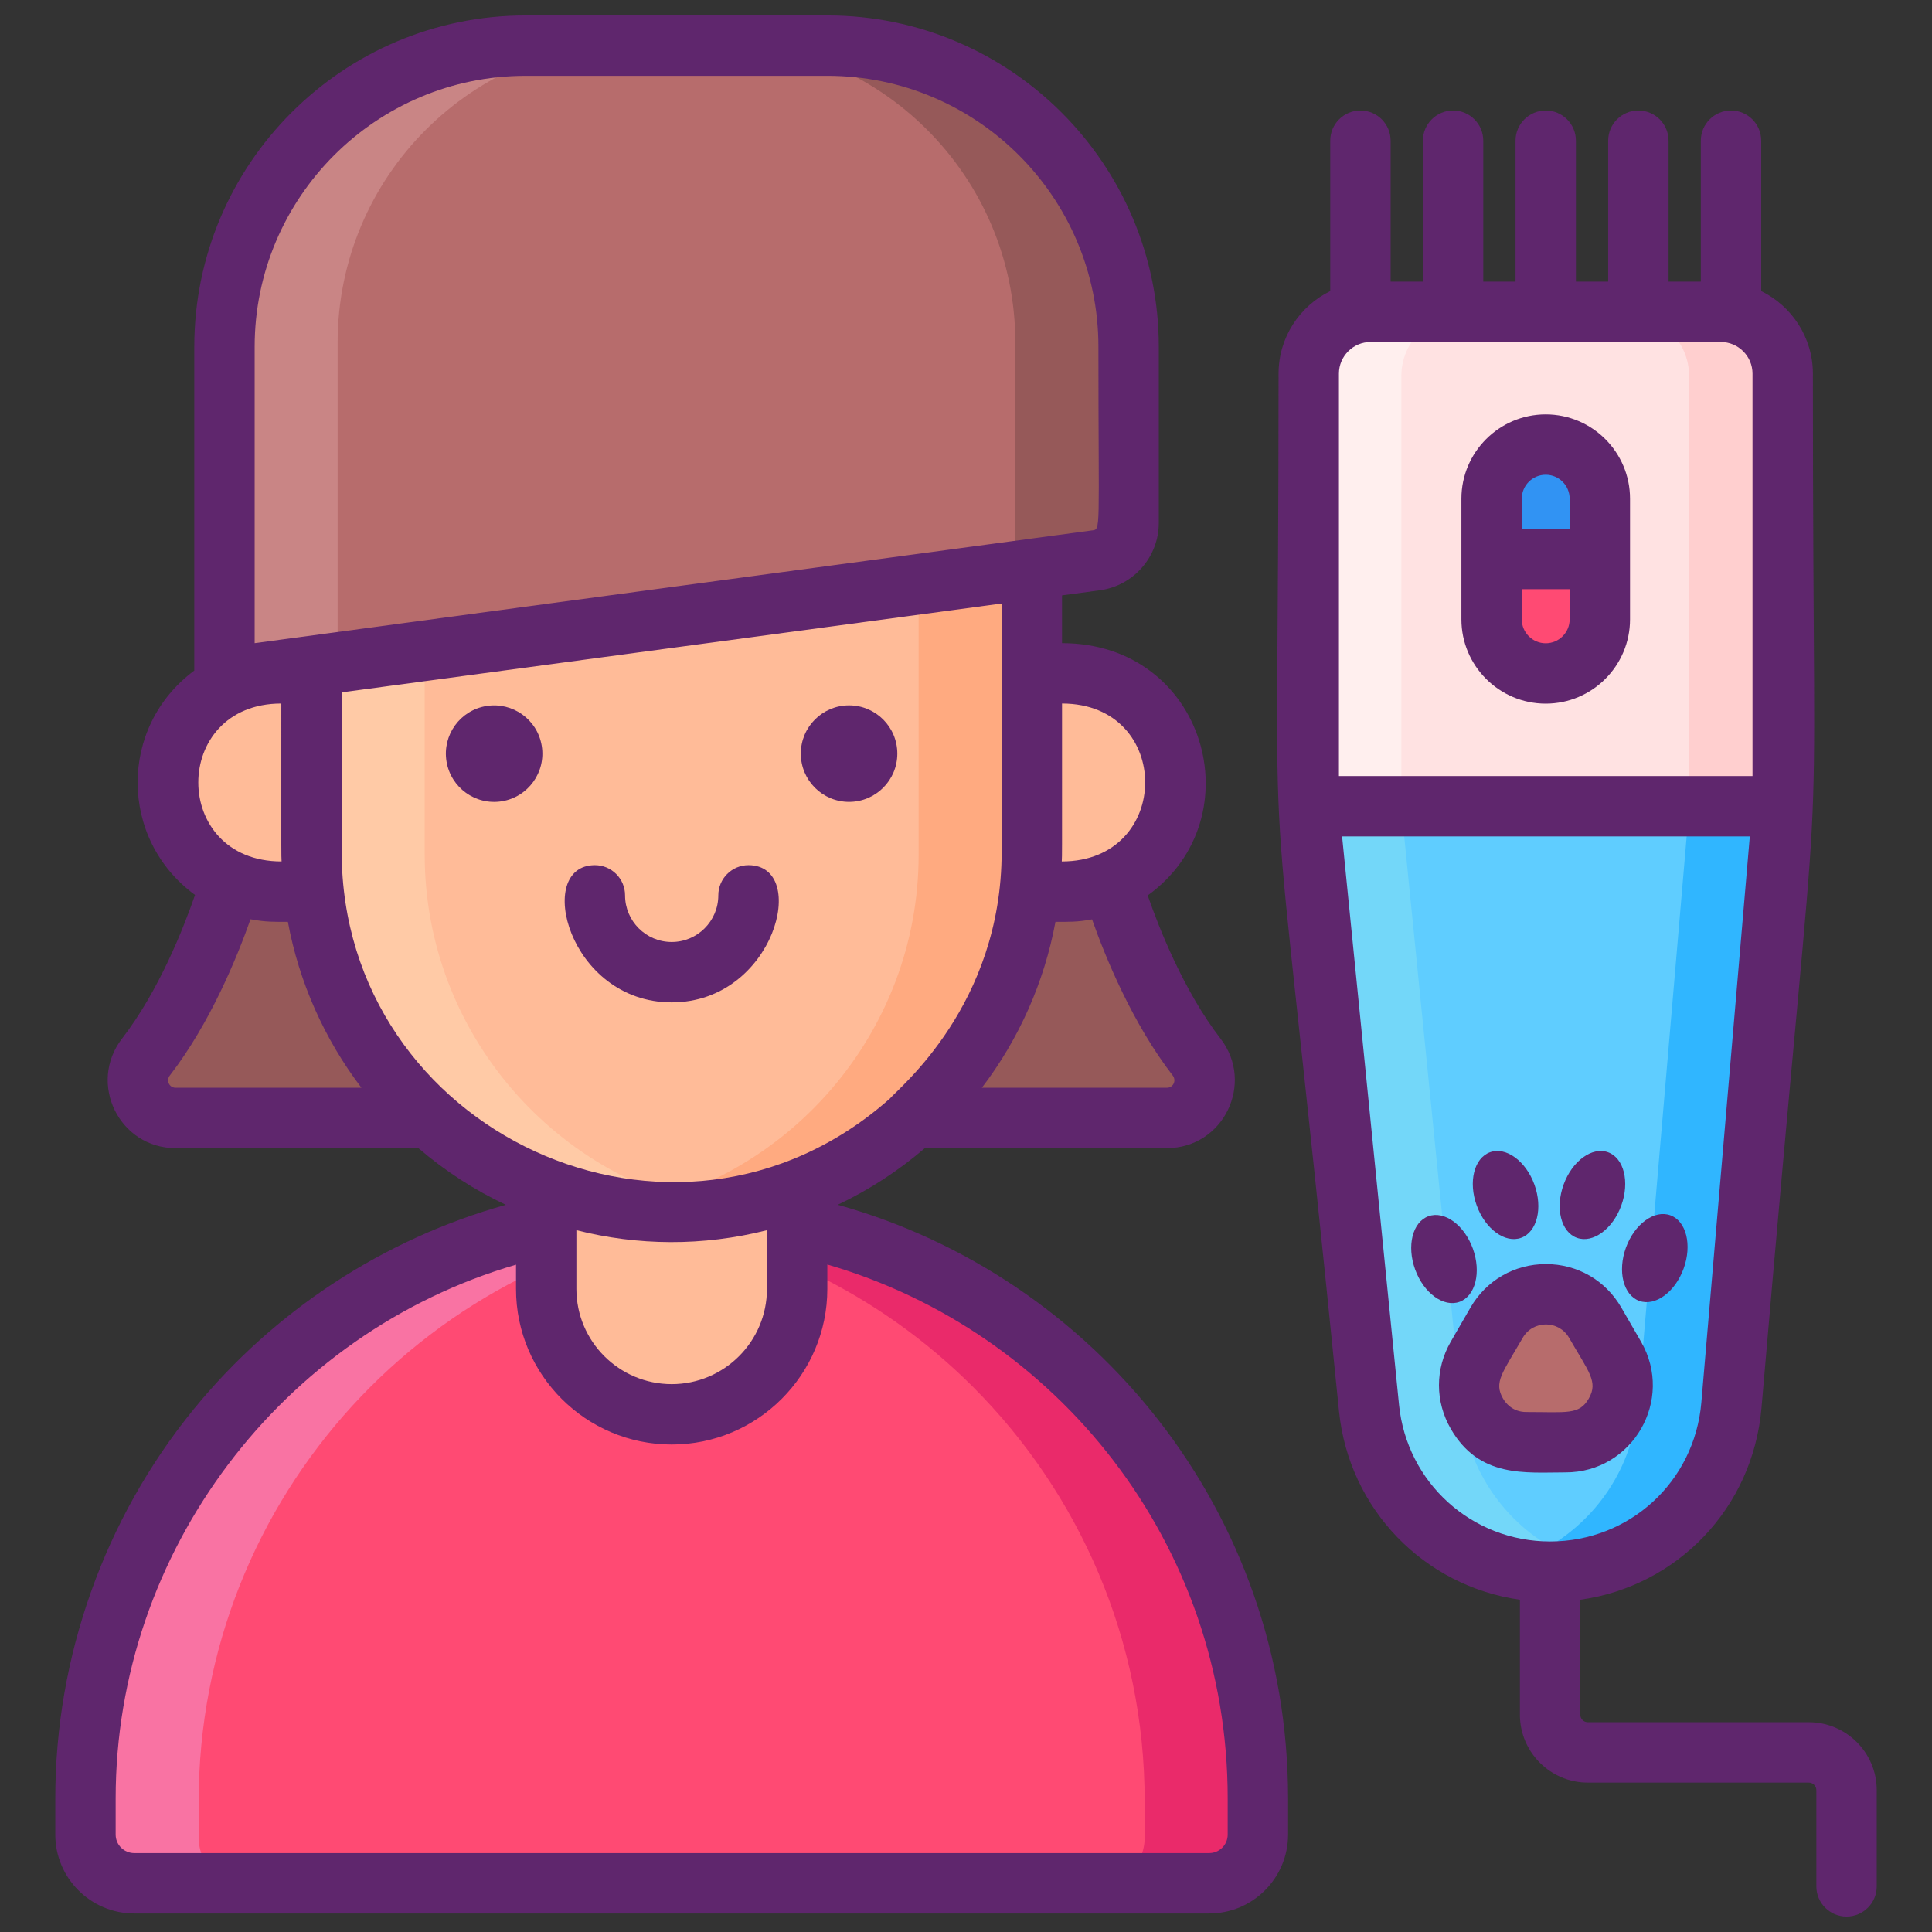
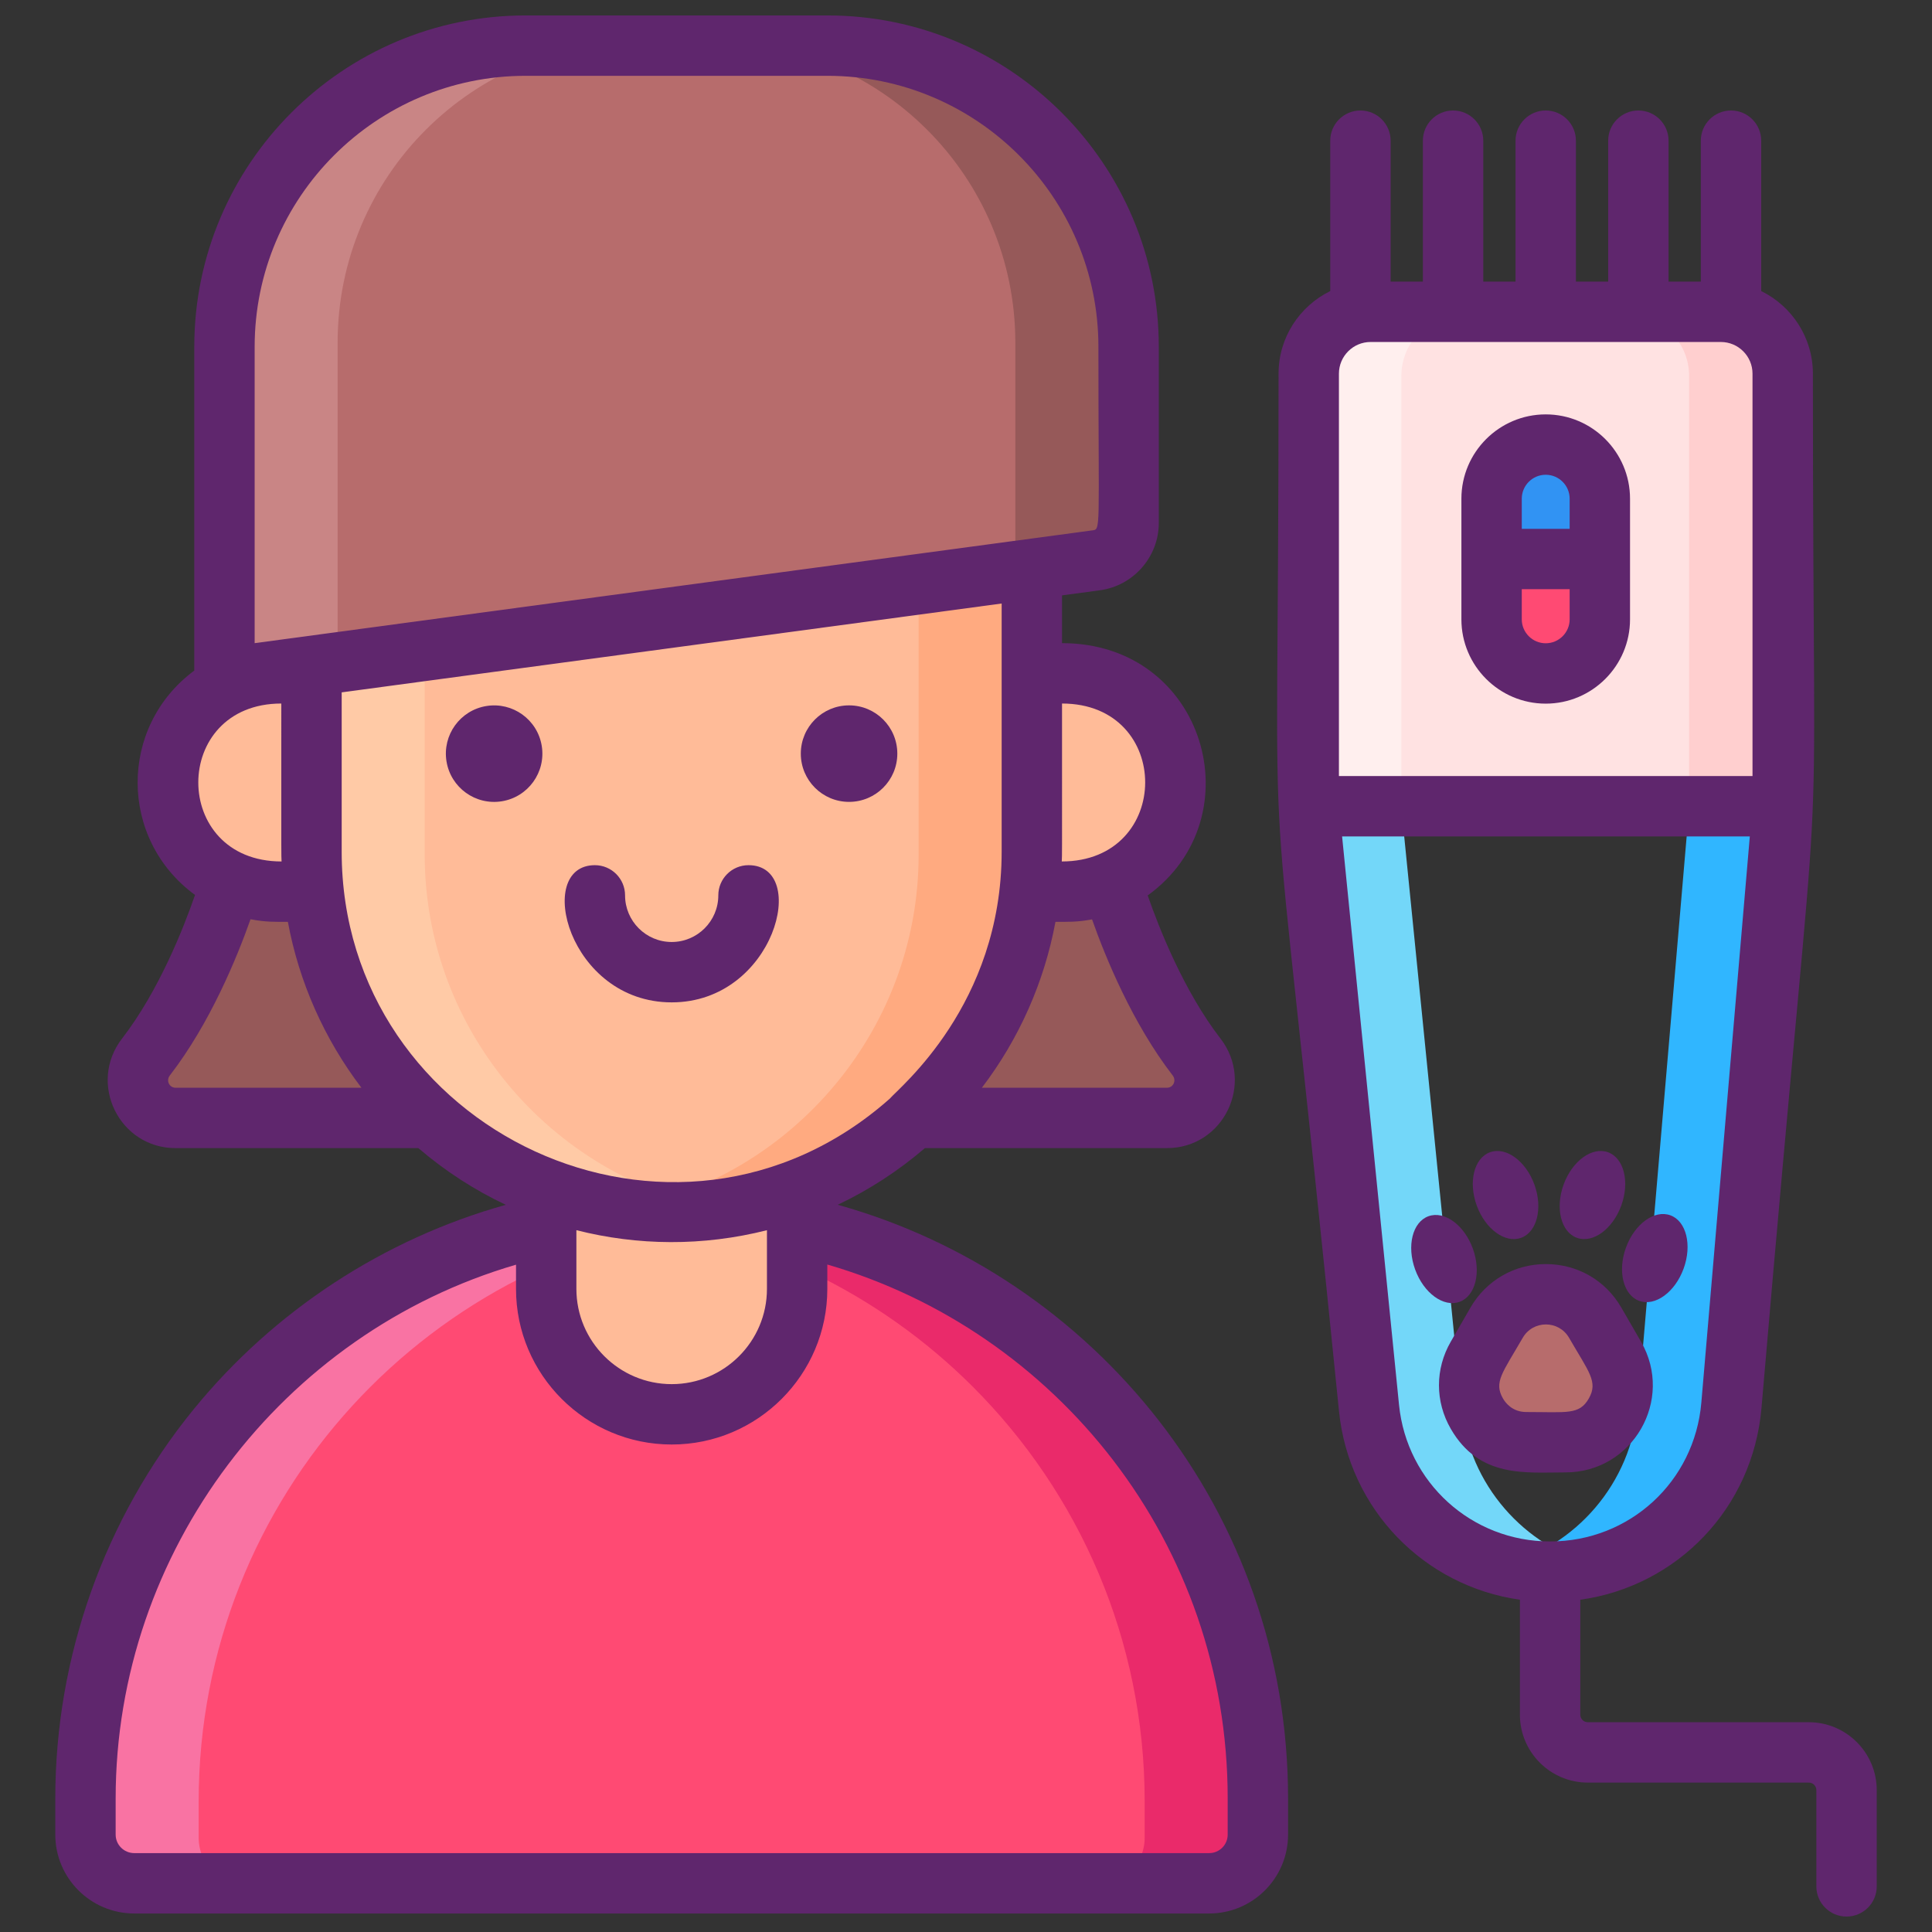
<svg xmlns="http://www.w3.org/2000/svg" id="Icon_Set" height="512" viewBox="0 0 256 256" width="512">
  <rect x="0" y="0" width="256" height="256" fill="#333333" stroke="none" />
  <path d="m154.879 139.525c-7.406-9.59-11.282-23.262-11.282-23.262l-1.941-9.232h-112.156l-2.555 9.232s-3.876 13.672-11.282 23.262c-2.546 3.297-.231 8.073 3.935 8.073h33.664 64.018 33.664c4.166 0 6.482-4.776 3.935-8.073z" fill="#965959" />
  <path d="m160.221 249.943h-142.438c-3.565 0-6.454-2.89-6.454-6.454v-4.795c0-42.898 34.775-77.673 77.673-77.673 42.898 0 77.673 34.775 77.673 77.673v4.795c0 3.565-2.89 6.454-6.454 6.454z" fill="#ff4a73" />
  <path d="m26.325 238.691v4.8c0 3.56 2.89 6.45 6.46 6.45h-15c-3.57 0-6.46-2.89-6.46-6.45v-4.8c0-42.89 34.78-77.67 77.68-77.67 2.53 0 5.03.12 7.5.36-39.38 3.77-70.18 36.95-70.18 77.31z" fill="#f973a3" />
  <path d="m166.675 238.691v4.8c0 3.56-2.89 6.45-6.45 6.45h-15c3.56 0 6.45-2.89 6.45-6.45v-4.8c0-21.44-8.7-40.86-22.75-54.92-12.4-12.4-28.96-20.62-47.42-22.39 2.47-.24 4.97-.36 7.5-.36 21.45 0 40.86 8.69 54.92 22.75 14.05 14.06 22.75 33.48 22.75 54.92z" fill="#ea2a6a" />
  <path d="m236.085 107.031h-62.671v-57.2c0-4.517 3.662-8.179 8.179-8.179h46.312c4.517 0 8.179 3.662 8.179 8.179v57.2z" fill="#ffe2e2" />
-   <path d="m205.327 208.241c-12.363 0-22.714-9.367-23.946-21.668l-7.967-79.542h62.671l-6.78 79.196c-1.066 12.451-11.483 22.014-23.978 22.014z" fill="#5fcdff" />
  <path d="m211.907 66.368v15.95c0 3.951-3.206 7.157-7.157 7.157s-7.157-3.206-7.157-7.157v-15.95c0-3.951 3.206-7.157 7.157-7.157 1.971 0 3.763.802 5.063 2.094 1.293 1.3 2.094 3.084 2.094 5.063z" fill="#3193f3" />
  <path d="m211.907 74.343v7.975c0 3.951-3.206 7.157-7.157 7.157s-7.157-3.206-7.157-7.157v-7.975z" fill="#ff4a73" />
  <path d="m198.251 175.327c2.899-5.021 10.146-5.021 13.045 0l1.299 2.25 1.299 2.25c2.899 5.021-.725 11.297-6.522 11.297h-2.598-2.598c-5.798 0-9.421-6.276-6.522-11.297l1.299-2.25z" fill="#b76c6c" />
  <path d="m193.864 41.65c-4.515 0-8.179 3.664-8.179 8.179v57.198h-12.269v-57.198c0-4.515 3.664-8.179 8.179-8.179z" fill="#ffefee" />
  <path d="m211.466 207.445c-1.963.515-4.024.793-6.143.793-12.359 0-22.714-9.365-23.941-21.667l-7.967-79.544h12.269l7.967 79.544c1.014 10.2 8.31 18.38 17.815 20.874z" fill="#73d7f9" />
  <path d="m236.086 49.829v57.198h-12.269v-57.198c0-4.515-3.664-8.179-8.179-8.179h12.269c4.514 0 8.179 3.664 8.179 8.179z" fill="#ffcfcf" />
  <path d="m236.086 107.027-6.781 79.201c-1.063 12.449-11.484 22.011-23.982 22.011-2.11 0-4.171-.27-6.126-.793 9.619-2.536 16.956-10.879 17.839-21.217l6.781-79.201h12.269z" fill="#30b6ff" />
  <path d="m89.002 160.981c-26.25 0-47.727-21.477-47.727-47.727v-42.67c0-3.55 2.904-6.454 6.454-6.454h82.546c3.55 0 6.454 2.904 6.454 6.454v42.67c0 26.249-21.477 47.727-47.727 47.727z" fill="#ffbb98" />
  <path d="m22.233 104.079c0 7.955 6.508 14.463 14.463 14.463h4.632v-28.926h-4.632c-7.954 0-14.463 6.509-14.463 14.463z" fill="#ffbb98" />
  <path d="m141.307 89.616h-4.632v28.927h4.632c7.955 0 14.463-6.508 14.463-14.463.001-7.955-6.508-14.464-14.463-14.464z" fill="#ffbb98" />
  <path d="m89.002 187.805c-9.181 0-16.623-7.442-16.623-16.623v-36.944h33.247v36.944c-.001 9.18-7.443 16.623-16.624 16.623z" fill="#ffbb98" />
  <path d="m96.505 160.391c-2.44.39-4.95.59-7.5.59-26.25 0-47.73-21.48-47.73-47.73v-42.67c0-3.55 2.9-6.45 6.45-6.45h15c-3.55 0-6.45 2.9-6.45 6.45v42.67c0 23.7 17.51 43.51 40.23 47.14z" fill="#ffcaa6" />
  <path d="m136.725 70.581v42.67c0 26.25-21.47 47.73-47.72 47.73-2.55 0-5.05-.2-7.5-.59 22.72-3.63 40.22-23.44 40.22-47.14v-42.67c0-3.55-2.9-6.45-6.45-6.45h15c3.55 0 6.45 2.9 6.45 6.45z" fill="#ffaa80" />
  <path d="m149.537 45.411v23.35c0 2.5-1.85 4.62-4.33 4.95l-10.67 1.44-104.8 14.11v-43.85c0-22.04 17.86-39.9 39.9-39.9h40c22.04 0 39.9 17.86 39.9 39.9z" fill="#b76c6c" />
  <path d="m84.637 5.511c-22.04 0-39.9 17.86-39.9 39.9v41.83l-15 2.02v-43.85c0-22.04 17.86-39.9 39.9-39.9h15z" fill="#c98585" />
  <path d="m149.537 45.411v23.35c0 2.5-1.85 4.62-4.33 4.95l-10.67 1.44v-29.74c0-22.04-17.86-39.9-39.9-39.9h15c22.04 0 39.9 17.86 39.9 39.9z" fill="#965959" />
  <g fill="#5f266d">
    <ellipse cx="65.498" cy="99.859" rx="6.394" ry="6.394" transform="matrix(.987 -.16 .16 .987 -15.15 11.781)" />
    <circle cx="112.505" cy="99.859" r="6.394" />
    <path d="m99.18 114.641c-2.209 0-4 1.791-4 4 0 3.406-2.771 6.178-6.178 6.178s-6.178-2.771-6.178-6.178c0-2.209-1.791-4-4-4-8.081 0-3.534 18.178 10.178 18.178 13.679 0 18.309-18.178 10.178-18.178z" />
    <path d="m111 159.639c4.155-1.966 8.022-4.481 11.552-7.508h32.067c7.486 0 11.675-8.596 7.101-14.518-4.845-6.273-8.13-14.602-9.644-18.963 14.249-10.282 7.669-33.43-11.351-33.43v-6.33c.001 0 5.021-.676 5.022-.676 4.446-.6 7.799-4.434 7.799-8.92v-23.347c0-24.208-19.694-43.901-43.901-43.901h-40c-24.208 0-43.901 19.694-43.901 43.901v42.909c-10.064 7.455-9.988 22.362.099 29.731-1.499 4.335-4.785 12.702-9.67 19.027-4.577 5.925-.382 14.519 7.101 14.519h32.165c3.534 3.029 7.412 5.545 11.583 7.511-16.135 4.511-30.693 14.005-41.363 27.096-11.822 14.504-18.333 32.814-18.333 51.556v4.8c0 5.762 4.692 10.45 10.46 10.45h142.44c5.762 0 10.45-4.688 10.45-10.45v-4.8c-.001-38.092-25.814-69.234-59.676-78.657zm44.389-17.135c.521.674.082 1.628-.77 1.628h-24.515c4.931-6.474 8.276-14.014 9.75-21.984 1.714 0 2.86.045 4.848-.326 1.76 4.985 5.329 13.745 10.687 20.682zm-14.698-28.356c.047-1.855.034 2.596.034-20.927 14.711 0 14.68 20.927-.034 20.927zm-106.948-68.201c0-19.796 16.105-35.901 35.901-35.901h40c19.796 0 35.901 16.105 35.901 35.901 0 24.849.366 24.173-.867 24.338l-110.935 14.936zm3.532 47.274c0 23.51-.013 19.072.034 20.927-14.716 0-14.696-20.927-.034-20.927zm-14.002 50.911c-.854 0-1.29-.956-.77-1.628 5.363-6.944 8.934-15.716 10.692-20.699 2.029.391 3.266.343 4.95.343 1.474 7.969 4.817 15.509 9.746 21.984zm22.002-31.276v-21.115l87.45-11.773v32.888c0 20.321-13.635 31.299-14.827 32.725-28.483 25.232-72.623 4.309-72.623-32.725zm56.35 50.152v7.777c0 6.959-5.661 12.62-12.62 12.62-6.964 0-12.63-5.661-12.63-12.62v-7.781c8.112 2.06 16.748 2.156 25.25.004zm61.05 80.087c0 1.351-1.099 2.45-2.45 2.45h-142.44c-1.356 0-2.46-1.099-2.46-2.45v-4.8c0-32.706 22.033-61.669 53.05-70.719v3.209c0 11.37 9.254 20.62 20.63 20.62 11.37 0 20.62-9.25 20.62-20.62v-3.229c30.353 8.806 53.05 36.879 53.05 70.739z" />
    <path d="m204.815 54.909c-6.16 0-11.172 5.012-11.172 11.172v15.983c0 6.16 5.012 11.172 11.172 11.172s11.172-5.012 11.172-11.172v-15.983c0-6.16-5.012-11.172-11.172-11.172zm3.172 27.155c0 1.749-1.423 3.172-3.172 3.172s-3.172-1.423-3.172-3.172v-3.992h6.344zm0-11.991h-6.344v-3.992c0-1.749 1.423-3.172 3.172-3.172s3.172 1.423 3.172 3.172z" />
    <path d="m214.839 173.27c-2.087-3.616-5.826-5.774-10-5.774s-7.913 2.159-10 5.774l-2.603 4.509c-2.087 3.615-2.088 7.932 0 11.547 3.784 6.555 9.895 5.774 15.207 5.774 8.889 0 14.449-9.616 10-17.321zm-4.325 12.056c-1.259 2.179-2.877 1.774-8.279 1.774-1.849 0-2.765-1.241-3.072-1.774-1.258-2.177-.097-3.378 2.604-8.056 1.364-2.364 4.776-2.369 6.144 0 2.62 4.538 3.89 5.83 2.603 8.056z" />
    <path d="m201.558 164.017c2.11-.768 2.896-3.928 1.757-7.059-1.139-3.13-3.773-5.046-5.883-4.278s-2.896 3.928-1.757 7.059 3.773 5.046 5.883 4.278z" />
    <path d="m208.945 164.017c2.11.768 4.744-1.147 5.883-4.278s.353-6.291-1.757-7.059-4.744 1.147-5.883 4.278-.353 6.291 1.757 7.059z" />
    <ellipse cx="191.281" cy="166.775" rx="4.065" ry="6.032" transform="matrix(.94 -.342 .342 .94 -45.505 75.479)" />
    <ellipse cx="219.222" cy="166.775" rx="6.032" ry="4.065" transform="matrix(.342 -.94 .94 .342 -12.474 315.735)" />
    <path d="m239.675 228.202h-29.281c-.551 0-1-.449-1-1v-15.228c12.846-1.795 22.875-12.131 24.014-25.44 8.686-101.459 6.809-57.485 6.809-137.023 0-4.805-2.801-8.958-6.849-10.945v-19.925c0-2.209-1.791-4-4-4s-4 1.791-4 4v18.674h-4.276v-18.674c0-2.209-1.791-4-4-4s-4 1.791-4 4v18.674h-4.276v-18.674c0-2.209-1.791-4-4-4s-4 1.791-4 4v18.674h-4.276v-18.674c0-2.209-1.791-4-4-4s-4 1.791-4 4v18.674h-4.276v-18.674c0-2.209-1.791-4-4-4s-4 1.791-4 4v19.926c-4.048 1.986-6.849 6.139-6.849 10.945 0 80.16-2.149 36.062 8.003 137.427 1.31 13.081 11.315 23.246 23.977 25.034v15.23c0 4.962 4.038 9 9 9h29.281c.551 0 1 .449 1 1v12.752c0 2.209 1.791 4 4 4s4-1.791 4-4v-12.752c-.001-4.963-4.039-9.001-9.001-9.001zm-62.261-125.371v-53.32c0-2.314 1.883-4.196 4.197-4.196h46.409c2.314 0 4.197 1.882 4.197 4.196v53.32zm7.963 83.31-7.543-75.31h54.025l-6.423 75.021c-.898 10.49-9.515 18.4-20.043 18.4-10.376 0-18.981-7.786-20.016-18.111z" />
  </g>
</svg>